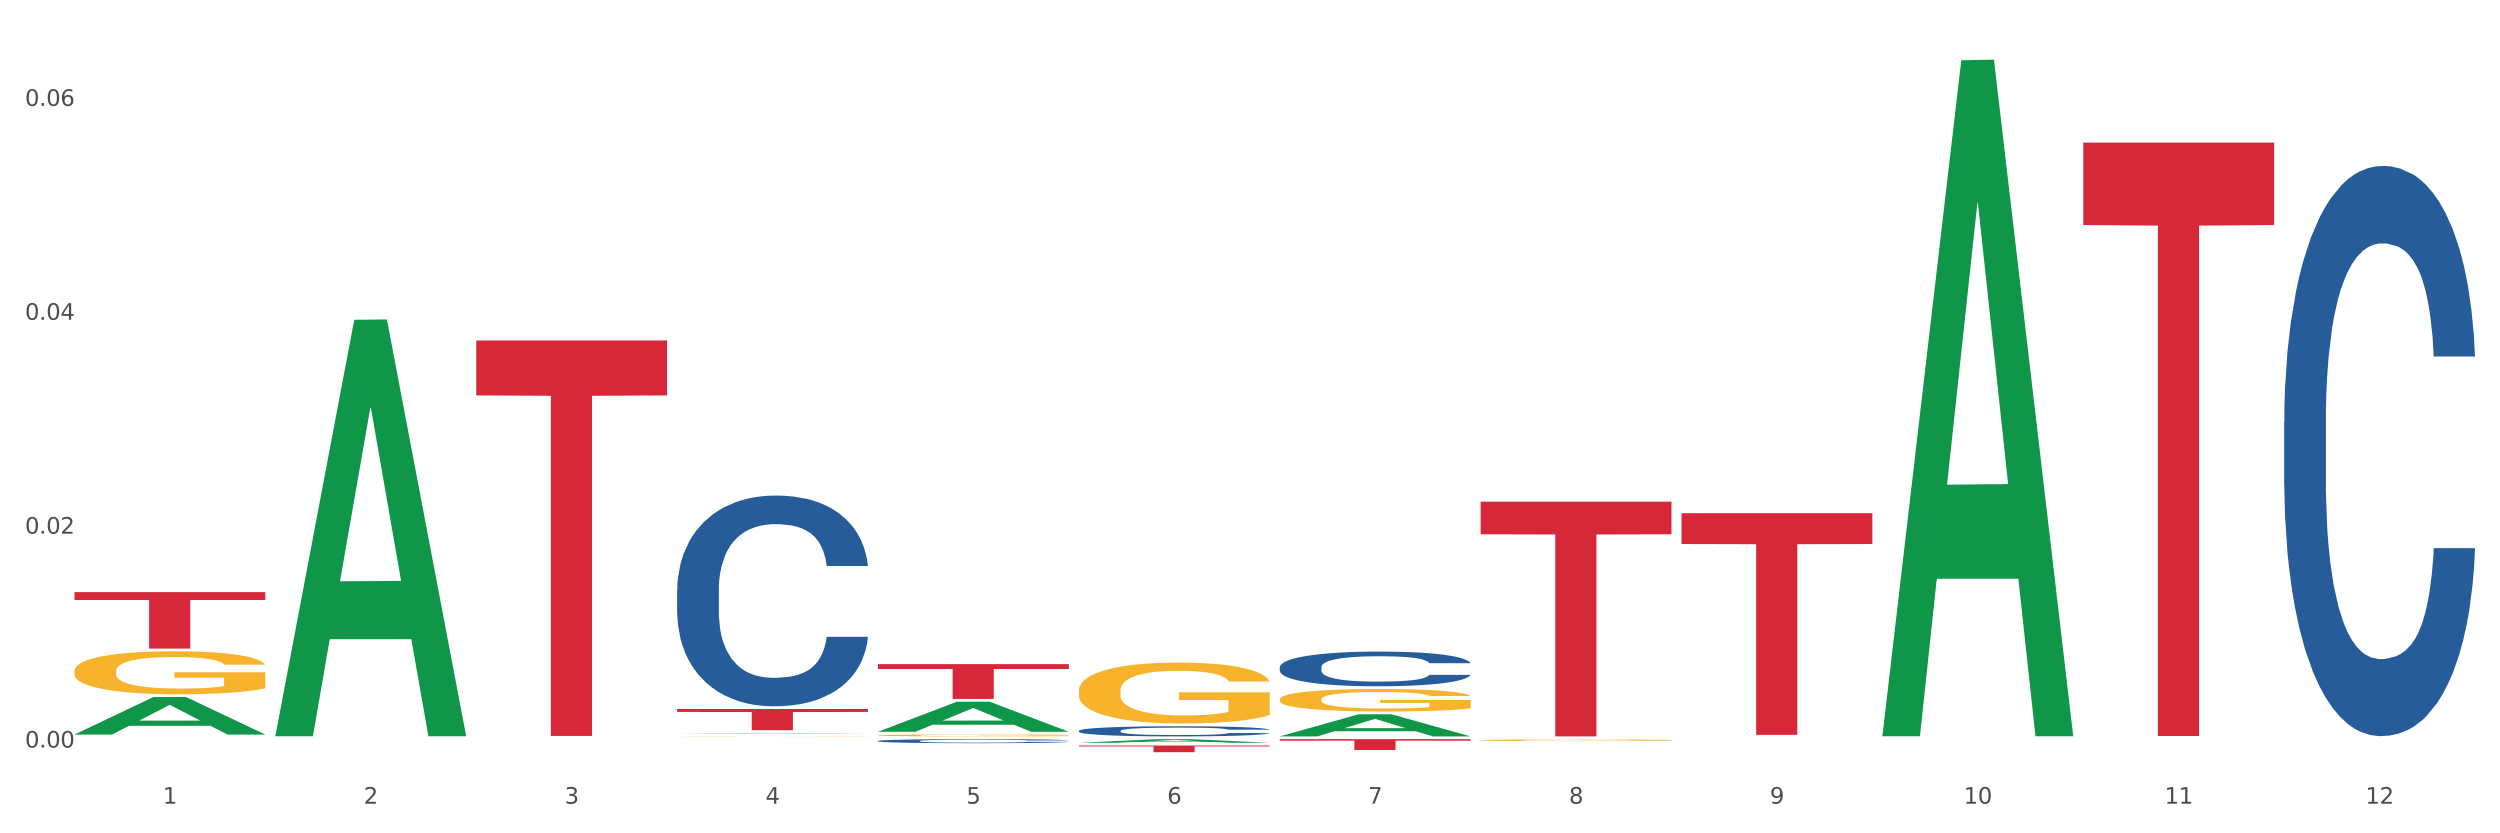
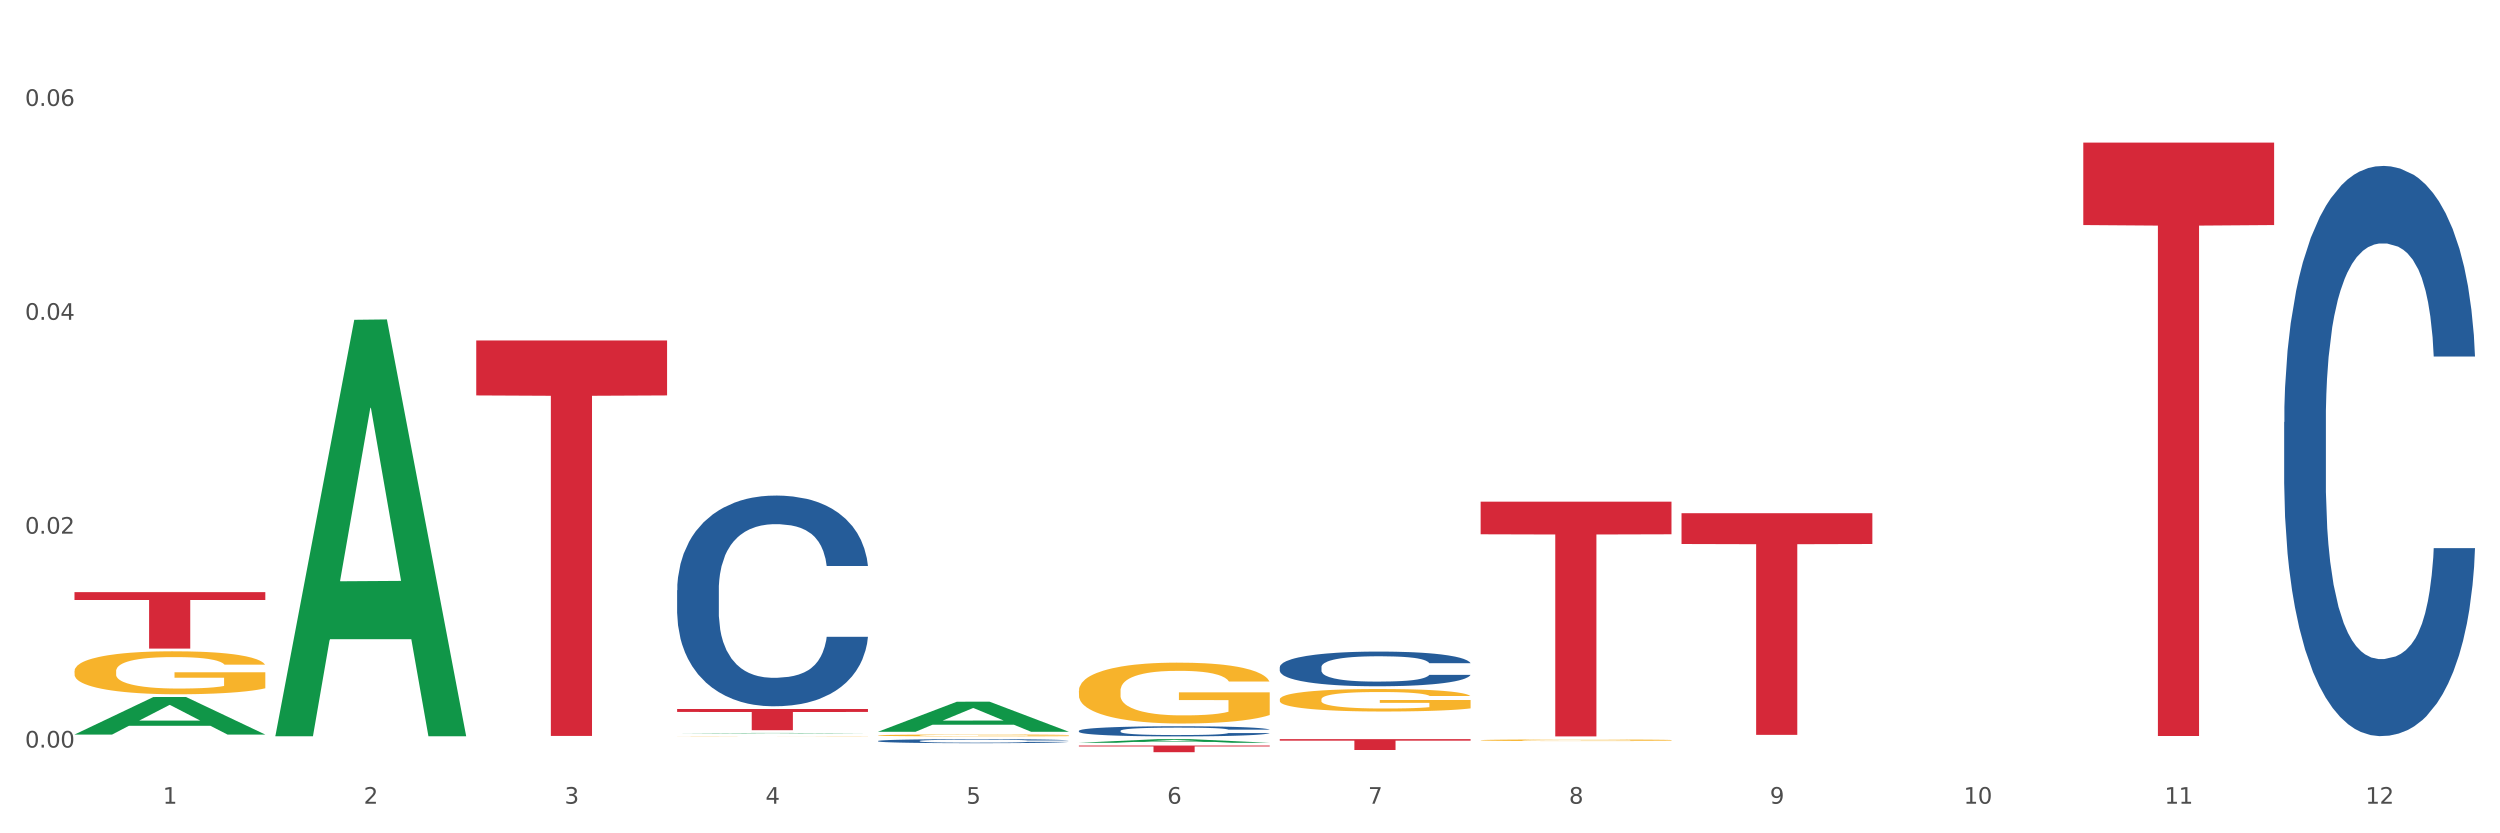
<svg xmlns="http://www.w3.org/2000/svg" xmlns:xlink="http://www.w3.org/1999/xlink" width="1080pt" height="360pt" viewBox="0 0 1080 360" version="1.1">
  <rect x="0" y="0" width="1080" height="360" fill="#333333" stroke="none" />
  <defs>
    <style type="text/css">*{stroke-linejoin: round; stroke-linecap: butt}</style>
  </defs>
  <g id="figure_1">
    <g id="patch_1">
      <path d="M 0 360  L 1080 360  L 1080 0  L 0 0  z " style="fill: #ffffff; stroke: #ffffff; stroke-linejoin: miter" />
    </g>
    <g id="axes_1">
      <g id="matplotlib.axis_1">
        <g id="xtick_1">
          <g id="text_1">
            <g style="fill: #4d4d4d" transform="translate(70.342 347.204) scale(0.096 -0.096)">
              <defs>
                <path id="DejaVuSans-31" d="M 794 531  L 1825 531  L 1825 4091  L 703 3866  L 703 4441  L 1819 4666  L 2450 4666  L 2450 531  L 3481 531  L 3481 0  L 794 0  L 794 531  z " transform="scale(0.016)" />
              </defs>
              <use xlink:href="#DejaVuSans-31" />
            </g>
          </g>
        </g>
        <g id="xtick_2">
          <g id="text_2">
            <g style="fill: #4d4d4d" transform="translate(157.122 347.204) scale(0.096 -0.096)">
              <defs>
                <path id="DejaVuSans-32" d="M 1228 531  L 3431 531  L 3431 0  L 469 0  L 469 531  Q 828 903 1448 1529  Q 2069 2156 2228 2338  Q 2531 2678 2651 2914  Q 2772 3150 2772 3378  Q 2772 3750 2511 3984  Q 2250 4219 1831 4219  Q 1534 4219 1204 4116  Q 875 4013 500 3803  L 500 4441  Q 881 4594 1212 4672  Q 1544 4750 1819 4750  Q 2544 4750 2975 4387  Q 3406 4025 3406 3419  Q 3406 3131 3298 2873  Q 3191 2616 2906 2266  Q 2828 2175 2409 1742  Q 1991 1309 1228 531  z " transform="scale(0.016)" />
              </defs>
              <use xlink:href="#DejaVuSans-32" />
            </g>
          </g>
        </g>
        <g id="xtick_3">
          <g id="text_3">
            <g style="fill: #4d4d4d" transform="translate(243.902 347.204) scale(0.096 -0.096)">
              <defs>
                <path id="DejaVuSans-33" d="M 2597 2516  Q 3050 2419 3304 2112  Q 3559 1806 3559 1356  Q 3559 666 3084 287  Q 2609 -91 1734 -91  Q 1441 -91 1130 -33  Q 819 25 488 141  L 488 750  Q 750 597 1062 519  Q 1375 441 1716 441  Q 2309 441 2620 675  Q 2931 909 2931 1356  Q 2931 1769 2642 2001  Q 2353 2234 1838 2234  L 1294 2234  L 1294 2753  L 1863 2753  Q 2328 2753 2575 2939  Q 2822 3125 2822 3475  Q 2822 3834 2567 4026  Q 2313 4219 1838 4219  Q 1578 4219 1281 4162  Q 984 4106 628 3988  L 628 4550  Q 988 4650 1302 4700  Q 1616 4750 1894 4750  Q 2613 4750 3031 4423  Q 3450 4097 3450 3541  Q 3450 3153 3228 2886  Q 3006 2619 2597 2516  z " transform="scale(0.016)" />
              </defs>
              <use xlink:href="#DejaVuSans-33" />
            </g>
          </g>
        </g>
        <g id="xtick_4">
          <g id="text_4">
            <g style="fill: #4d4d4d" transform="translate(330.683 347.204) scale(0.096 -0.096)">
              <defs>
                <path id="DejaVuSans-34" d="M 2419 4116  L 825 1625  L 2419 1625  L 2419 4116  z M 2253 4666  L 3047 4666  L 3047 1625  L 3713 1625  L 3713 1100  L 3047 1100  L 3047 0  L 2419 0  L 2419 1100  L 313 1100  L 313 1709  L 2253 4666  z " transform="scale(0.016)" />
              </defs>
              <use xlink:href="#DejaVuSans-34" />
            </g>
          </g>
        </g>
        <g id="xtick_5">
          <g id="text_5">
            <g style="fill: #4d4d4d" transform="translate(417.463 347.204) scale(0.096 -0.096)">
              <defs>
                <path id="DejaVuSans-35" d="M 691 4666  L 3169 4666  L 3169 4134  L 1269 4134  L 1269 2991  Q 1406 3038 1543 3061  Q 1681 3084 1819 3084  Q 2600 3084 3056 2656  Q 3513 2228 3513 1497  Q 3513 744 3044 326  Q 2575 -91 1722 -91  Q 1428 -91 1123 -41  Q 819 9 494 109  L 494 744  Q 775 591 1075 516  Q 1375 441 1709 441  Q 2250 441 2565 725  Q 2881 1009 2881 1497  Q 2881 1984 2565 2268  Q 2250 2553 1709 2553  Q 1456 2553 1204 2497  Q 953 2441 691 2322  L 691 4666  z " transform="scale(0.016)" />
              </defs>
              <use xlink:href="#DejaVuSans-35" />
            </g>
          </g>
        </g>
        <g id="xtick_6">
          <g id="text_6">
            <g style="fill: #4d4d4d" transform="translate(504.243 347.204) scale(0.096 -0.096)">
              <defs>
                <path id="DejaVuSans-36" d="M 2113 2584  Q 1688 2584 1439 2293  Q 1191 2003 1191 1497  Q 1191 994 1439 701  Q 1688 409 2113 409  Q 2538 409 2786 701  Q 3034 994 3034 1497  Q 3034 2003 2786 2293  Q 2538 2584 2113 2584  z M 3366 4563  L 3366 3988  Q 3128 4100 2886 4159  Q 2644 4219 2406 4219  Q 1781 4219 1451 3797  Q 1122 3375 1075 2522  Q 1259 2794 1537 2939  Q 1816 3084 2150 3084  Q 2853 3084 3261 2657  Q 3669 2231 3669 1497  Q 3669 778 3244 343  Q 2819 -91 2113 -91  Q 1303 -91 875 529  Q 447 1150 447 2328  Q 447 3434 972 4092  Q 1497 4750 2381 4750  Q 2619 4750 2861 4703  Q 3103 4656 3366 4563  z " transform="scale(0.016)" />
              </defs>
              <use xlink:href="#DejaVuSans-36" />
            </g>
          </g>
        </g>
        <g id="xtick_7">
          <g id="text_7">
            <g style="fill: #4d4d4d" transform="translate(591.024 347.204) scale(0.096 -0.096)">
              <defs>
                <path id="DejaVuSans-37" d="M 525 4666  L 3525 4666  L 3525 4397  L 1831 0  L 1172 0  L 2766 4134  L 525 4134  L 525 4666  z " transform="scale(0.016)" />
              </defs>
              <use xlink:href="#DejaVuSans-37" />
            </g>
          </g>
        </g>
        <g id="xtick_8">
          <g id="text_8">
            <g style="fill: #4d4d4d" transform="translate(677.804 347.204) scale(0.096 -0.096)">
              <defs>
                <path id="DejaVuSans-38" d="M 2034 2216  Q 1584 2216 1326 1975  Q 1069 1734 1069 1313  Q 1069 891 1326 650  Q 1584 409 2034 409  Q 2484 409 2743 651  Q 3003 894 3003 1313  Q 3003 1734 2745 1975  Q 2488 2216 2034 2216  z M 1403 2484  Q 997 2584 770 2862  Q 544 3141 544 3541  Q 544 4100 942 4425  Q 1341 4750 2034 4750  Q 2731 4750 3128 4425  Q 3525 4100 3525 3541  Q 3525 3141 3298 2862  Q 3072 2584 2669 2484  Q 3125 2378 3379 2068  Q 3634 1759 3634 1313  Q 3634 634 3220 271  Q 2806 -91 2034 -91  Q 1263 -91 848 271  Q 434 634 434 1313  Q 434 1759 690 2068  Q 947 2378 1403 2484  z M 1172 3481  Q 1172 3119 1398 2916  Q 1625 2713 2034 2713  Q 2441 2713 2670 2916  Q 2900 3119 2900 3481  Q 2900 3844 2670 4047  Q 2441 4250 2034 4250  Q 1625 4250 1398 4047  Q 1172 3844 1172 3481  z " transform="scale(0.016)" />
              </defs>
              <use xlink:href="#DejaVuSans-38" />
            </g>
          </g>
        </g>
        <g id="xtick_9">
          <g id="text_9">
            <g style="fill: #4d4d4d" transform="translate(764.584 347.204) scale(0.096 -0.096)">
              <defs>
                <path id="DejaVuSans-39" d="M 703 97  L 703 672  Q 941 559 1184 500  Q 1428 441 1663 441  Q 2288 441 2617 861  Q 2947 1281 2994 2138  Q 2813 1869 2534 1725  Q 2256 1581 1919 1581  Q 1219 1581 811 2004  Q 403 2428 403 3163  Q 403 3881 828 4315  Q 1253 4750 1959 4750  Q 2769 4750 3195 4129  Q 3622 3509 3622 2328  Q 3622 1225 3098 567  Q 2575 -91 1691 -91  Q 1453 -91 1209 -44  Q 966 3 703 97  z M 1959 2075  Q 2384 2075 2632 2365  Q 2881 2656 2881 3163  Q 2881 3666 2632 3958  Q 2384 4250 1959 4250  Q 1534 4250 1286 3958  Q 1038 3666 1038 3163  Q 1038 2656 1286 2365  Q 1534 2075 1959 2075  z " transform="scale(0.016)" />
              </defs>
              <use xlink:href="#DejaVuSans-39" />
            </g>
          </g>
        </g>
        <g id="xtick_10">
          <g id="text_10">
            <g style="fill: #4d4d4d" transform="translate(848.311 347.204) scale(0.096 -0.096)">
              <defs>
                <path id="DejaVuSans-30" d="M 2034 4250  Q 1547 4250 1301 3770  Q 1056 3291 1056 2328  Q 1056 1369 1301 889  Q 1547 409 2034 409  Q 2525 409 2770 889  Q 3016 1369 3016 2328  Q 3016 3291 2770 3770  Q 2525 4250 2034 4250  z M 2034 4750  Q 2819 4750 3233 4129  Q 3647 3509 3647 2328  Q 3647 1150 3233 529  Q 2819 -91 2034 -91  Q 1250 -91 836 529  Q 422 1150 422 2328  Q 422 3509 836 4129  Q 1250 4750 2034 4750  z " transform="scale(0.016)" />
              </defs>
              <use xlink:href="#DejaVuSans-31" />
              <use xlink:href="#DejaVuSans-30" transform="translate(63.623 0)" />
            </g>
          </g>
        </g>
        <g id="xtick_11">
          <g id="text_11">
            <g style="fill: #4d4d4d" transform="translate(935.091 347.204) scale(0.096 -0.096)">
              <use xlink:href="#DejaVuSans-31" />
              <use xlink:href="#DejaVuSans-31" transform="translate(63.623 0)" />
            </g>
          </g>
        </g>
        <g id="xtick_12">
          <g id="text_12">
            <g style="fill: #4d4d4d" transform="translate(1021.871 347.204) scale(0.096 -0.096)">
              <use xlink:href="#DejaVuSans-31" />
              <use xlink:href="#DejaVuSans-32" transform="translate(63.623 0)" />
            </g>
          </g>
        </g>
        <g id="xtick_13" />
        <g id="xtick_14" />
        <g id="xtick_15" />
        <g id="xtick_16" />
        <g id="xtick_17" />
        <g id="xtick_18" />
        <g id="xtick_19" />
        <g id="xtick_20" />
        <g id="xtick_21" />
        <g id="xtick_22" />
        <g id="xtick_23" />
      </g>
      <g id="matplotlib.axis_2">
        <g id="ytick_1">
          <g id="text_13">
            <g style="fill: #4d4d4d" transform="translate(10.8 322.953) scale(0.096 -0.096)">
              <defs>
                <path id="DejaVuSans-2e" d="M 684 794  L 1344 794  L 1344 0  L 684 0  L 684 794  z " transform="scale(0.016)" />
              </defs>
              <use xlink:href="#DejaVuSans-30" />
              <use xlink:href="#DejaVuSans-2e" transform="translate(63.623 0)" />
              <use xlink:href="#DejaVuSans-30" transform="translate(95.41 0)" />
              <use xlink:href="#DejaVuSans-30" transform="translate(159.033 0)" />
            </g>
          </g>
        </g>
        <g id="ytick_2">
          <g id="text_14">
            <g style="fill: #4d4d4d" transform="translate(10.8 230.552) scale(0.096 -0.096)">
              <use xlink:href="#DejaVuSans-30" />
              <use xlink:href="#DejaVuSans-2e" transform="translate(63.623 0)" />
              <use xlink:href="#DejaVuSans-30" transform="translate(95.41 0)" />
              <use xlink:href="#DejaVuSans-32" transform="translate(159.033 0)" />
            </g>
          </g>
        </g>
        <g id="ytick_3">
          <g id="text_15">
            <g style="fill: #4d4d4d" transform="translate(10.8 138.152) scale(0.096 -0.096)">
              <use xlink:href="#DejaVuSans-30" />
              <use xlink:href="#DejaVuSans-2e" transform="translate(63.623 0)" />
              <use xlink:href="#DejaVuSans-30" transform="translate(95.41 0)" />
              <use xlink:href="#DejaVuSans-34" transform="translate(159.033 0)" />
            </g>
          </g>
        </g>
        <g id="ytick_4">
          <g id="text_16">
            <g style="fill: #4d4d4d" transform="translate(10.8 45.752) scale(0.096 -0.096)">
              <use xlink:href="#DejaVuSans-30" />
              <use xlink:href="#DejaVuSans-2e" transform="translate(63.623 0)" />
              <use xlink:href="#DejaVuSans-30" transform="translate(95.41 0)" />
              <use xlink:href="#DejaVuSans-36" transform="translate(159.033 0)" />
            </g>
          </g>
        </g>
        <g id="ytick_5" />
        <g id="ytick_6" />
        <g id="ytick_7" />
      </g>
      <g id="PolyCollection_1">
        <path d="M 32.175 317.308  L 32.26 317.293  L 66.256 301.12  L 80.365 301.105  L 114.616 317.339  L 98.298 317.339  L 90.904 313.558  L 55.803 313.558  L 55.548 313.619  L 48.408 317.339  L 32.175 317.339  L 32.175 317.308  L 60.222 311.302  L 86.484 311.287  L 73.481 304.565  L 73.311 304.535  L 73.141 304.58  L 60.137 311.287  L 60.222 311.302  L 32.175 317.308  z " clip-path="url(#p67c20979f5)" style="fill: #109648" />
        <path d="M 639.637 216.714  L 722.079 216.714  L 722.079 230.807  L 689.649 230.903  L 689.649 318.131  L 671.872 318.131  L 671.872 230.903  L 639.637 230.807  L 639.637 216.809  L 639.637 216.714  z " clip-path="url(#p67c20979f5)" style="fill: #d62839" />
        <path d="M 552.857 319.305  L 635.298 319.305  L 635.298 319.957  L 602.869 319.962  L 602.869 323.997  L 585.091 323.997  L 585.091 319.962  L 552.857 319.957  L 552.857 319.31  L 552.857 319.305  z " clip-path="url(#p67c20979f5)" style="fill: #d62839" />
        <path d="M 466.077 322.059  L 548.518 322.059  L 548.518 322.461  L 516.088 322.463  L 516.088 324.95  L 498.311 324.95  L 498.311 322.463  L 466.077 322.461  L 466.077 322.062  L 466.077 322.059  z " clip-path="url(#p67c20979f5)" style="fill: #d62839" />
-         <path d="M 379.296 286.913  L 461.738 286.913  L 461.738 289.003  L 429.308 289.017  L 429.308 301.951  L 411.531 301.951  L 411.531 289.017  L 379.296 289.003  L 379.296 286.927  L 379.296 286.913  z " clip-path="url(#p67c20979f5)" style="fill: #d62839" />
        <path d="M 292.516 306.294  L 374.957 306.294  L 374.957 307.567  L 342.528 307.575  L 342.528 315.454  L 324.75 315.454  L 324.75 307.575  L 292.516 307.567  L 292.516 306.302  L 292.516 306.294  z " clip-path="url(#p67c20979f5)" style="fill: #d62839" />
        <path d="M 205.736 147.082  L 288.177 147.082  L 288.177 170.822  L 255.747 170.983  L 255.747 317.913  L 237.97 317.913  L 237.97 170.983  L 205.736 170.822  L 205.736 147.243  L 205.736 147.082  z " clip-path="url(#p67c20979f5)" style="fill: #d62839" />
        <path d="M 32.175 255.799  L 114.616 255.799  L 114.616 259.187  L 82.187 259.21  L 82.187 280.185  L 64.409 280.185  L 64.409 259.21  L 32.175 259.187  L 32.175 255.821  L 32.175 255.799  z " clip-path="url(#p67c20979f5)" style="fill: #d62839" />
        <path d="M 379.296 320.092  L 379.394 320.09  L 379.394 320.046  L 379.686 319.985  L 380.758 319.873  L 382.122 319.788  L 384.461 319.689  L 385.728 319.647  L 387.385 319.601  L 390.795 319.526  L 394.693 319.462  L 397.422 319.427  L 399.468 319.404  L 404.048 319.364  L 406.679 319.347  L 409.408 319.333  L 411.747 319.323  L 415.645 319.312  L 418.763 319.307  L 422.369 319.305  L 425.389 319.307  L 429.385 319.313  L 435.232 319.333  L 437.473 319.344  L 440.494 319.363  L 443.612 319.388  L 446.146 319.414  L 449.069 319.451  L 452.09 319.499  L 455.014 319.56  L 457.06 319.615  L 458.717 319.675  L 460.178 319.747  L 461.25 319.825  L 461.738 319.89  L 443.905 319.89  L 443.417 319.831  L 442.443 319.767  L 441.468 319.724  L 440.396 319.689  L 438.74 319.649  L 437.278 319.623  L 434.842 319.593  L 432.601 319.574  L 430.749 319.563  L 428.508 319.553  L 423.733 319.544  L 420.322 319.544  L 418.178 319.547  L 415.547 319.555  L 413.306 319.566  L 410.675 319.585  L 408.628 319.606  L 406.582 319.633  L 405.413 319.652  L 403.658 319.687  L 402.489 319.716  L 400.93 319.766  L 400.053 319.801  L 398.494 319.892  L 397.812 319.959  L 397.519 320.006  L 397.324 320.057  L 397.324 320.306  L 397.909 320.418  L 398.396 320.466  L 399.176 320.52  L 400.638 320.591  L 402.781 320.659  L 405.023 320.709  L 406.874 320.739  L 408.628 320.762  L 410.382 320.779  L 412.526 320.795  L 414.28 320.805  L 416.911 320.814  L 420.03 320.819  L 422.466 320.819  L 427.436 320.811  L 429.677 320.803  L 431.821 320.792  L 434.16 320.774  L 436.011 320.755  L 437.083 320.741  L 438.837 320.711  L 440.202 320.679  L 441.371 320.642  L 442.151 320.61  L 443.028 320.562  L 443.71 320.508  L 443.905 320.479  L 461.738 320.479  L 461.348 320.536  L 460.666 320.592  L 459.301 320.667  L 458.23 320.711  L 456.573 320.763  L 454.819 320.808  L 452.383 320.858  L 450.141 320.894  L 447.803 320.926  L 445.269 320.955  L 440.689 320.995  L 439.032 321.006  L 435.524 321.025  L 432.795 321.037  L 428.8 321.048  L 424.707 321.054  L 420.42 321.056  L 416.619 321.053  L 412.429 321.043  L 409.798 321.033  L 406.874 321.019  L 403.464 320.997  L 400.248 320.97  L 397.227 320.938  L 394.401 320.901  L 391.77 320.859  L 388.359 320.79  L 385.825 320.723  L 383.974 320.661  L 382.707 320.608  L 381.44 320.541  L 380.758 320.495  L 379.686 320.383  L 379.296 320.279  L 379.296 320.092  z " clip-path="url(#p67c20979f5)" style="fill: #255c99" />
        <path d="M 639.637 319.766  L 639.735 319.765  L 639.735 319.741  L 639.929 319.721  L 640.903 319.672  L 642.363 319.632  L 643.433 319.61  L 644.504 319.592  L 645.769 319.575  L 647.327 319.556  L 650.149 319.53  L 651.901 319.516  L 654.043 319.502  L 657.936 319.481  L 660.759 319.469  L 663.679 319.459  L 668.448 319.447  L 671.563 319.442  L 674.872 319.438  L 678.863 319.436  L 681.88 319.435  L 688.499 319.437  L 694.144 319.443  L 696.869 319.447  L 700.373 319.455  L 702.223 319.46  L 705.24 319.471  L 708.355 319.485  L 710.496 319.496  L 713.708 319.519  L 716.141 319.541  L 718.38 319.568  L 719.548 319.587  L 720.424 319.605  L 721.203 319.625  L 721.981 319.657  L 704.461 319.657  L 703.78 319.634  L 702.709 319.613  L 701.152 319.592  L 699.789 319.579  L 697.453 319.562  L 695.312 319.552  L 693.073 319.544  L 690.348 319.538  L 688.207 319.534  L 685.189 319.532  L 679.252 319.532  L 675.261 319.538  L 672.536 319.544  L 670.784 319.55  L 669.227 319.556  L 667.475 319.566  L 665.431 319.579  L 663.971 319.592  L 662.511 319.607  L 661.343 319.623  L 660.272 319.641  L 659.396 319.661  L 658.715 319.681  L 658.131 319.706  L 657.644 319.747  L 657.644 319.837  L 657.839 319.857  L 658.325 319.884  L 658.909 319.904  L 659.883 319.928  L 660.759 319.945  L 662.413 319.968  L 664.263 319.988  L 665.723 320  L 667.183 320.01  L 669.713 320.025  L 672.536 320.037  L 674.969 320.044  L 678.279 320.05  L 680.517 320.053  L 682.464 320.054  L 687.233 320.054  L 690.64 320.052  L 694.436 320.048  L 697.356 320.042  L 699.789 320.035  L 702.515 320.023  L 704.267 320.012  L 704.267 319.875  L 682.853 319.875  L 682.853 319.784  L 722.079 319.784  L 722.079 320.05  L 720.424 320.064  L 718.575 320.076  L 716.628 320.088  L 713.708 320.101  L 710.204 320.114  L 707.089 320.124  L 703.78 320.131  L 699.887 320.139  L 694.825 320.145  L 691.711 320.148  L 687.817 320.15  L 683.243 320.15  L 679.252 320.149  L 675.359 320.146  L 671.271 320.14  L 667.28 320.131  L 664.263 320.123  L 661.245 320.112  L 658.033 320.099  L 655.503 320.086  L 653.556 320.074  L 651.415 320.059  L 649.079 320.039  L 647.327 320.022  L 645.769 320.003  L 644.115 319.98  L 642.947 319.96  L 641.779 319.934  L 641.097 319.915  L 640.319 319.886  L 639.735 319.845  L 639.637 319.766  z " clip-path="url(#p67c20979f5)" style="fill: #f7b32b" />
        <path d="M 466.077 298.414  L 466.174 298.39  L 466.174 297.525  L 466.369 296.78  L 467.342 294.978  L 468.802 293.488  L 469.873 292.696  L 470.943 292.047  L 472.209 291.398  L 473.766 290.725  L 476.589 289.74  L 478.341 289.236  L 480.482 288.707  L 484.375 287.938  L 487.198 287.506  L 490.118 287.145  L 494.887 286.713  L 498.002 286.521  L 501.311 286.377  L 505.302 286.28  L 508.319 286.256  L 514.938 286.328  L 520.583 286.545  L 523.309 286.713  L 526.813 287.001  L 528.662 287.193  L 531.679 287.578  L 534.794 288.082  L 536.935 288.515  L 540.147 289.332  L 542.581 290.149  L 544.819 291.158  L 545.987 291.855  L 546.863 292.503  L 547.642 293.248  L 548.421 294.425  L 530.901 294.425  L 530.219 293.585  L 529.149 292.792  L 527.591 292.023  L 526.229 291.542  L 523.893 290.942  L 521.751 290.557  L 519.513 290.269  L 516.787 290.029  L 514.646 289.908  L 511.629 289.812  L 505.691 289.836  L 501.701 290.029  L 498.975 290.269  L 497.223 290.485  L 495.666 290.725  L 493.914 291.062  L 491.87 291.566  L 490.41 292.023  L 488.95 292.599  L 487.782 293.176  L 486.711 293.849  L 485.835 294.57  L 485.154 295.314  L 484.57 296.227  L 484.083 297.741  L 484.083 301.033  L 484.278 301.778  L 484.765 302.763  L 485.349 303.508  L 486.322 304.397  L 487.198 304.997  L 488.853 305.862  L 490.702 306.583  L 492.162 307.039  L 493.622 307.424  L 496.153 307.952  L 498.975 308.385  L 501.409 308.649  L 504.718 308.89  L 506.957 308.986  L 508.903 309.034  L 513.673 309.034  L 517.079 308.962  L 520.875 308.793  L 523.795 308.577  L 526.229 308.313  L 528.954 307.88  L 530.706 307.472  L 530.706 302.45  L 509.293 302.426  L 509.293 299.087  L 548.518 299.087  L 548.518 308.89  L 546.863 309.394  L 545.014 309.851  L 543.067 310.259  L 540.147 310.764  L 536.643 311.244  L 533.529 311.581  L 530.219 311.869  L 526.326 312.133  L 521.265 312.373  L 518.15 312.47  L 514.257 312.542  L 509.682 312.566  L 505.691 312.518  L 501.798 312.397  L 497.71 312.181  L 493.719 311.869  L 490.702 311.556  L 487.685 311.172  L 484.473 310.668  L 481.942 310.187  L 479.995 309.754  L 477.854 309.202  L 475.518 308.481  L 473.766 307.832  L 472.209 307.16  L 470.554 306.295  L 469.386 305.55  L 468.218 304.613  L 467.537 303.916  L 466.758 302.835  L 466.174 301.321  L 466.077 298.414  z " clip-path="url(#p67c20979f5)" style="fill: #f7b32b" />
        <path d="M 379.296 317.683  L 379.394 317.682  L 379.394 317.655  L 379.588 317.631  L 380.562 317.574  L 382.022 317.527  L 383.092 317.502  L 384.163 317.481  L 385.428 317.461  L 386.986 317.44  L 389.808 317.408  L 391.56 317.392  L 393.702 317.376  L 397.595 317.351  L 400.418 317.338  L 403.338 317.326  L 408.107 317.312  L 411.222 317.306  L 414.531 317.302  L 418.522 317.299  L 421.539 317.298  L 428.158 317.3  L 433.803 317.307  L 436.528 317.312  L 440.032 317.322  L 441.882 317.328  L 444.899 317.34  L 448.014 317.356  L 450.155 317.37  L 453.367 317.395  L 455.8 317.421  L 458.039 317.453  L 459.207 317.475  L 460.083 317.496  L 460.862 317.519  L 461.64 317.557  L 444.12 317.557  L 443.439 317.53  L 442.368 317.505  L 440.811 317.481  L 439.448 317.465  L 437.112 317.446  L 434.971 317.434  L 432.732 317.425  L 430.007 317.417  L 427.866 317.414  L 424.848 317.411  L 418.911 317.411  L 414.92 317.417  L 412.195 317.425  L 410.443 317.432  L 408.886 317.44  L 407.134 317.45  L 405.09 317.466  L 403.63 317.481  L 402.17 317.499  L 401.002 317.517  L 399.931 317.538  L 399.055 317.561  L 398.374 317.585  L 397.79 317.614  L 397.303 317.662  L 397.303 317.766  L 397.498 317.79  L 397.984 317.821  L 398.568 317.844  L 399.542 317.872  L 400.418 317.891  L 402.072 317.919  L 403.922 317.942  L 405.382 317.956  L 406.842 317.968  L 409.372 317.985  L 412.195 317.999  L 414.628 318.007  L 417.938 318.015  L 420.176 318.018  L 422.123 318.019  L 426.892 318.019  L 430.299 318.017  L 434.095 318.012  L 437.015 318.005  L 439.448 317.996  L 442.174 317.983  L 443.926 317.97  L 443.926 317.811  L 422.512 317.81  L 422.512 317.704  L 461.738 317.704  L 461.738 318.015  L 460.083 318.031  L 458.234 318.045  L 456.287 318.058  L 453.367 318.074  L 449.863 318.089  L 446.748 318.1  L 443.439 318.109  L 439.546 318.117  L 434.484 318.125  L 431.37 318.128  L 427.476 318.13  L 422.902 318.131  L 418.911 318.13  L 415.018 318.126  L 410.93 318.119  L 406.939 318.109  L 403.922 318.099  L 400.904 318.087  L 397.692 318.071  L 395.162 318.056  L 393.215 318.042  L 391.074 318.025  L 388.738 318.002  L 386.986 317.981  L 385.428 317.96  L 383.774 317.933  L 382.606 317.909  L 381.438 317.879  L 380.756 317.857  L 379.978 317.823  L 379.394 317.775  L 379.296 317.683  z " clip-path="url(#p67c20979f5)" style="fill: #f7b32b" />
        <path d="M 292.516 318.078  L 292.613 318.078  L 292.613 318.075  L 292.808 318.072  L 293.781 318.065  L 295.241 318.06  L 296.312 318.057  L 297.383 318.055  L 298.648 318.052  L 300.205 318.05  L 303.028 318.046  L 304.78 318.044  L 306.921 318.042  L 310.815 318.039  L 313.637 318.038  L 316.557 318.036  L 321.327 318.035  L 324.441 318.034  L 327.751 318.033  L 331.741 318.033  L 334.759 318.033  L 341.377 318.033  L 347.023 318.034  L 349.748 318.035  L 353.252 318.036  L 355.101 318.036  L 358.119 318.038  L 361.233 318.04  L 363.375 318.041  L 366.587 318.044  L 369.02 318.047  L 371.259 318.051  L 372.427 318.054  L 373.303 318.056  L 374.081 318.059  L 374.86 318.063  L 357.34 318.063  L 356.659 318.06  L 355.588 318.057  L 354.031 318.054  L 352.668 318.053  L 350.332 318.05  L 348.191 318.049  L 345.952 318.048  L 343.227 318.047  L 341.085 318.047  L 338.068 318.046  L 332.131 318.046  L 328.14 318.047  L 325.415 318.048  L 323.663 318.049  L 322.105 318.05  L 320.353 318.051  L 318.309 318.053  L 316.849 318.054  L 315.389 318.057  L 314.221 318.059  L 313.151 318.061  L 312.275 318.064  L 311.593 318.067  L 311.009 318.07  L 310.523 318.076  L 310.523 318.088  L 310.717 318.091  L 311.204 318.095  L 311.788 318.097  L 312.761 318.101  L 313.637 318.103  L 315.292 318.106  L 317.141 318.109  L 318.601 318.111  L 320.061 318.112  L 322.592 318.114  L 325.415 318.116  L 327.848 318.117  L 331.157 318.117  L 333.396 318.118  L 335.343 318.118  L 340.112 318.118  L 343.519 318.118  L 347.315 318.117  L 350.235 318.116  L 352.668 318.115  L 355.393 318.114  L 357.145 318.112  L 357.145 318.093  L 335.732 318.093  L 335.732 318.081  L 374.957 318.081  L 374.957 318.117  L 373.303 318.119  L 371.453 318.121  L 369.507 318.123  L 366.587 318.124  L 363.083 318.126  L 359.968 318.127  L 356.659 318.129  L 352.765 318.13  L 347.704 318.13  L 344.589 318.131  L 340.696 318.131  L 336.121 318.131  L 332.131 318.131  L 328.237 318.131  L 324.149 318.13  L 320.159 318.129  L 317.141 318.127  L 314.124 318.126  L 310.912 318.124  L 308.381 318.122  L 306.435 318.121  L 304.293 318.119  L 301.957 318.116  L 300.205 318.113  L 298.648 318.111  L 296.993 318.108  L 295.825 318.105  L 294.657 318.101  L 293.976 318.099  L 293.197 318.095  L 292.613 318.089  L 292.516 318.078  z " clip-path="url(#p67c20979f5)" style="fill: #f7b32b" />
        <path d="M 32.175 289.941  L 32.272 289.924  L 32.272 289.313  L 32.467 288.788  L 33.44 287.516  L 34.9 286.464  L 35.971 285.904  L 37.042 285.446  L 38.307 284.989  L 39.864 284.514  L 42.687 283.818  L 44.439 283.462  L 46.58 283.089  L 50.474 282.546  L 53.296 282.241  L 56.216 281.987  L 60.986 281.681  L 64.1 281.546  L 67.41 281.444  L 71.4 281.376  L 74.418 281.359  L 81.036 281.41  L 86.682 281.563  L 89.407 281.681  L 92.911 281.885  L 94.76 282.02  L 97.778 282.292  L 100.892 282.648  L 103.034 282.953  L 106.246 283.53  L 108.679 284.107  L 110.918 284.819  L 112.086 285.311  L 112.962 285.769  L 113.74 286.294  L 114.519 287.126  L 96.999 287.126  L 96.318 286.532  L 95.247 285.972  L 93.69 285.429  L 92.327 285.09  L 89.991 284.666  L 87.85 284.395  L 85.611 284.191  L 82.886 284.022  L 80.744 283.937  L 77.727 283.869  L 71.79 283.886  L 67.799 284.022  L 65.074 284.191  L 63.322 284.344  L 61.764 284.514  L 60.012 284.751  L 57.968 285.107  L 56.508 285.429  L 55.048 285.837  L 53.88 286.244  L 52.81 286.718  L 51.934 287.227  L 51.252 287.753  L 50.668 288.398  L 50.182 289.466  L 50.182 291.79  L 50.376 292.315  L 50.863 293.011  L 51.447 293.537  L 52.42 294.164  L 53.296 294.588  L 54.951 295.199  L 56.8 295.708  L 58.26 296.03  L 59.72 296.301  L 62.251 296.674  L 65.074 296.98  L 67.507 297.166  L 70.816 297.336  L 73.055 297.404  L 75.002 297.437  L 79.771 297.437  L 83.178 297.387  L 86.974 297.268  L 89.894 297.115  L 92.327 296.929  L 95.052 296.623  L 96.804 296.335  L 96.804 292.79  L 75.391 292.773  L 75.391 290.416  L 114.616 290.416  L 114.616 297.336  L 112.962 297.692  L 111.112 298.014  L 109.166 298.302  L 106.246 298.659  L 102.742 298.998  L 99.627 299.235  L 96.318 299.439  L 92.424 299.625  L 87.363 299.795  L 84.248 299.863  L 80.355 299.914  L 75.78 299.931  L 71.79 299.897  L 67.896 299.812  L 63.808 299.659  L 59.818 299.439  L 56.8 299.218  L 53.783 298.947  L 50.571 298.591  L 48.04 298.252  L 46.094 297.946  L 43.952 297.556  L 41.616 297.047  L 39.864 296.589  L 38.307 296.115  L 36.652 295.504  L 35.484 294.978  L 34.316 294.317  L 33.635 293.825  L 32.856 293.062  L 32.272 291.993  L 32.175 289.941  z " clip-path="url(#p67c20979f5)" style="fill: #f7b32b" />
        <path d="M 986.759 182.36  L 986.856 182.135  L 986.856 175.836  L 987.148 167.287  L 988.22 151.539  L 989.585 139.616  L 991.923 125.668  L 993.19 119.818  L 994.847 113.294  L 998.258 102.721  L 1002.156 93.722  L 1004.884 88.773  L 1006.93 85.623  L 1011.511 79.999  L 1014.142 77.524  L 1016.87 75.5  L 1019.209 74.15  L 1023.107 72.575  L 1026.225 71.9  L 1029.831 71.675  L 1032.852 71.9  L 1036.847 72.8  L 1042.694 75.5  L 1044.935 77.074  L 1047.956 79.774  L 1051.075 83.374  L 1053.608 86.973  L 1056.532 92.147  L 1059.553 98.896  L 1062.476 107.445  L 1064.522 115.319  L 1066.179 123.643  L 1067.641 133.766  L 1068.713 144.79  L 1069.2 154.014  L 1051.367 154.014  L 1050.88 145.69  L 1049.905 136.691  L 1048.931 130.617  L 1047.859 125.668  L 1046.202 120.043  L 1044.74 116.444  L 1042.304 112.17  L 1040.063 109.47  L 1038.211 107.895  L 1035.97 106.545  L 1031.195 105.195  L 1027.784 105.195  L 1025.641 105.645  L 1023.009 106.77  L 1020.768 108.345  L 1018.137 111.045  L 1016.091 113.969  L 1014.044 117.794  L 1012.875 120.493  L 1011.121 125.443  L 1009.951 129.492  L 1008.392 136.466  L 1007.515 141.415  L 1005.956 154.239  L 1005.274 163.687  L 1004.982 170.211  L 1004.787 177.41  L 1004.787 212.505  L 1005.371 228.253  L 1005.859 235.002  L 1006.638 242.651  L 1008.1 252.55  L 1010.244 262.224  L 1012.485 269.198  L 1014.337 273.472  L 1016.091 276.622  L 1017.845 279.096  L 1019.989 281.346  L 1021.743 282.696  L 1024.374 284.045  L 1027.492 284.72  L 1029.928 284.72  L 1034.898 283.596  L 1037.139 282.471  L 1039.283 280.896  L 1041.622 278.421  L 1043.474 275.722  L 1044.546 273.697  L 1046.3 269.423  L 1047.664 264.923  L 1048.833 259.749  L 1049.613 255.25  L 1050.49 248.5  L 1051.172 240.852  L 1051.367 236.802  L 1069.2 236.802  L 1068.81 244.901  L 1068.128 252.775  L 1066.764 263.348  L 1065.692 269.423  L 1064.035 276.846  L 1062.281 283.146  L 1059.845 290.12  L 1057.604 295.294  L 1055.265 299.793  L 1052.731 303.843  L 1048.151 309.467  L 1046.495 311.042  L 1042.986 313.741  L 1040.258 315.316  L 1036.262 316.891  L 1032.17 317.791  L 1027.882 318.016  L 1024.081 317.566  L 1019.891 316.216  L 1017.26 314.866  L 1014.337 312.841  L 1010.926 309.692  L 1007.71 305.867  L 1004.689 301.368  L 1001.863 296.194  L 999.232 290.345  L 995.821 280.671  L 993.288 271.222  L 991.436 262.449  L 990.169 255.025  L 988.903 245.576  L 988.22 239.052  L 987.148 223.304  L 986.759 208.681  L 986.759 182.36  z " clip-path="url(#p67c20979f5)" style="fill: #255c99" />
        <path d="M 552.857 288.215  L 552.954 288.201  L 552.954 287.818  L 553.247 287.298  L 554.319 286.339  L 555.683 285.613  L 558.022 284.764  L 559.289 284.408  L 560.945 284.011  L 564.356 283.368  L 568.254 282.82  L 570.982 282.519  L 573.029 282.327  L 577.609 281.985  L 580.24 281.834  L 582.969 281.711  L 585.307 281.629  L 589.205 281.533  L 592.324 281.492  L 595.929 281.478  L 598.95 281.492  L 602.945 281.547  L 608.792 281.711  L 611.034 281.807  L 614.055 281.971  L 617.173 282.19  L 619.707 282.409  L 622.63 282.724  L 625.651 283.135  L 628.574 283.655  L 630.621 284.135  L 632.277 284.641  L 633.739 285.257  L 634.811 285.928  L 635.298 286.49  L 617.465 286.49  L 616.978 285.983  L 616.004 285.435  L 615.029 285.066  L 613.957 284.764  L 612.301 284.422  L 610.839 284.203  L 608.403 283.943  L 606.161 283.779  L 604.31 283.683  L 602.068 283.601  L 597.293 283.518  L 593.883 283.518  L 591.739 283.546  L 589.108 283.614  L 586.866 283.71  L 584.235 283.874  L 582.189 284.052  L 580.143 284.285  L 578.973 284.449  L 577.219 284.751  L 576.05 284.997  L 574.491 285.422  L 573.614 285.723  L 572.054 286.503  L 571.372 287.079  L 571.08 287.476  L 570.885 287.914  L 570.885 290.05  L 571.47 291.008  L 571.957 291.419  L 572.736 291.885  L 574.198 292.487  L 576.342 293.076  L 578.583 293.501  L 580.435 293.761  L 582.189 293.952  L 583.943 294.103  L 586.087 294.24  L 587.841 294.322  L 590.472 294.404  L 593.59 294.445  L 596.027 294.445  L 600.997 294.377  L 603.238 294.308  L 605.382 294.213  L 607.72 294.062  L 609.572 293.898  L 610.644 293.774  L 612.398 293.514  L 613.762 293.24  L 614.932 292.925  L 615.711 292.652  L 616.588 292.241  L 617.27 291.775  L 617.465 291.529  L 635.298 291.529  L 634.909 292.022  L 634.226 292.501  L 632.862 293.145  L 631.79 293.514  L 630.134 293.966  L 628.379 294.35  L 625.943 294.774  L 623.702 295.089  L 621.363 295.363  L 618.83 295.609  L 614.249 295.952  L 612.593 296.047  L 609.085 296.212  L 606.356 296.308  L 602.361 296.403  L 598.268 296.458  L 593.98 296.472  L 590.18 296.445  L 585.989 296.362  L 583.358 296.28  L 580.435 296.157  L 577.024 295.965  L 573.808 295.733  L 570.788 295.459  L 567.962 295.144  L 565.33 294.788  L 561.92 294.199  L 559.386 293.624  L 557.535 293.09  L 556.268 292.638  L 555.001 292.063  L 554.319 291.666  L 553.247 290.707  L 552.857 289.817  L 552.857 288.215  z " clip-path="url(#p67c20979f5)" style="fill: #255c99" />
        <path d="M 466.077 315.713  L 466.174 315.709  L 466.174 315.597  L 466.466 315.444  L 467.538 315.163  L 468.903 314.951  L 471.241 314.702  L 472.508 314.598  L 474.165 314.482  L 477.576 314.293  L 481.474 314.133  L 484.202 314.045  L 486.248 313.988  L 490.829 313.888  L 493.46 313.844  L 496.188 313.808  L 498.527 313.784  L 502.425 313.756  L 505.543 313.744  L 509.149 313.74  L 512.17 313.744  L 516.165 313.76  L 522.012 313.808  L 524.253 313.836  L 527.274 313.884  L 530.393 313.948  L 532.926 314.012  L 535.85 314.105  L 538.871 314.225  L 541.794 314.377  L 543.84 314.518  L 545.497 314.666  L 546.959 314.847  L 548.031 315.043  L 548.518 315.208  L 530.685 315.208  L 530.198 315.059  L 529.223 314.899  L 528.249 314.791  L 527.177 314.702  L 525.52 314.602  L 524.058 314.538  L 521.622 314.462  L 519.381 314.414  L 517.529 314.385  L 515.288 314.361  L 510.513 314.337  L 507.102 314.337  L 504.959 314.345  L 502.327 314.365  L 500.086 314.393  L 497.455 314.442  L 495.409 314.494  L 493.362 314.562  L 492.193 314.61  L 490.439 314.698  L 489.269 314.77  L 487.71 314.895  L 486.833 314.983  L 485.274 315.212  L 484.592 315.38  L 484.3 315.496  L 484.105 315.625  L 484.105 316.25  L 484.689 316.531  L 485.177 316.651  L 485.956 316.788  L 487.418 316.964  L 489.562 317.137  L 491.803 317.261  L 493.655 317.337  L 495.409 317.393  L 497.163 317.437  L 499.307 317.477  L 501.061 317.502  L 503.692 317.526  L 506.81 317.538  L 509.246 317.538  L 514.216 317.518  L 516.457 317.498  L 518.601 317.469  L 520.94 317.425  L 522.792 317.377  L 523.864 317.341  L 525.618 317.265  L 526.982 317.185  L 528.151 317.092  L 528.931 317.012  L 529.808 316.892  L 530.49 316.756  L 530.685 316.683  L 548.518 316.683  L 548.128 316.828  L 547.446 316.968  L 546.082 317.157  L 545.01 317.265  L 543.353 317.397  L 541.599 317.51  L 539.163 317.634  L 536.922 317.726  L 534.583 317.806  L 532.049 317.879  L 527.469 317.979  L 525.813 318.007  L 522.304 318.055  L 519.576 318.083  L 515.58 318.111  L 511.488 318.127  L 507.2 318.131  L 503.399 318.123  L 499.209 318.099  L 496.578 318.075  L 493.655 318.039  L 490.244 317.983  L 487.028 317.915  L 484.007 317.834  L 481.181 317.742  L 478.55 317.638  L 475.139 317.465  L 472.606 317.297  L 470.754 317.141  L 469.487 317.008  L 468.221 316.84  L 467.538 316.724  L 466.466 316.443  L 466.077 316.182  L 466.077 315.713  z " clip-path="url(#p67c20979f5)" style="fill: #255c99" />
        <path d="M 552.857 302.143  L 552.954 302.134  L 552.954 301.814  L 553.149 301.539  L 554.122 300.872  L 555.582 300.321  L 556.653 300.028  L 557.724 299.788  L 558.989 299.548  L 560.546 299.299  L 563.369 298.935  L 565.121 298.748  L 567.262 298.553  L 571.156 298.268  L 573.978 298.108  L 576.898 297.975  L 581.668 297.815  L 584.782 297.744  L 588.092 297.691  L 592.082 297.655  L 595.1 297.646  L 601.718 297.673  L 607.364 297.753  L 610.089 297.815  L 613.593 297.922  L 615.442 297.993  L 618.46 298.135  L 621.574 298.322  L 623.716 298.482  L 626.928 298.784  L 629.361 299.086  L 631.6 299.459  L 632.768 299.717  L 633.644 299.957  L 634.422 300.232  L 635.201 300.668  L 617.681 300.668  L 617 300.357  L 615.929 300.063  L 614.372 299.779  L 613.009 299.601  L 610.673 299.379  L 608.532 299.237  L 606.293 299.13  L 603.568 299.041  L 601.426 298.997  L 598.409 298.961  L 592.472 298.97  L 588.481 299.041  L 585.756 299.13  L 584.004 299.21  L 582.446 299.299  L 580.694 299.424  L 578.65 299.61  L 577.19 299.779  L 575.73 299.992  L 574.562 300.206  L 573.492 300.454  L 572.616 300.721  L 571.934 300.997  L 571.35 301.334  L 570.864 301.894  L 570.864 303.112  L 571.058 303.387  L 571.545 303.751  L 572.129 304.027  L 573.102 304.356  L 573.978 304.578  L 575.633 304.898  L 577.482 305.165  L 578.942 305.333  L 580.402 305.476  L 582.933 305.671  L 585.756 305.831  L 588.189 305.929  L 591.498 306.018  L 593.737 306.053  L 595.684 306.071  L 600.453 306.071  L 603.86 306.044  L 607.656 305.982  L 610.576 305.902  L 613.009 305.804  L 615.734 305.644  L 617.486 305.493  L 617.486 303.636  L 596.073 303.627  L 596.073 302.392  L 635.298 302.392  L 635.298 306.018  L 633.644 306.204  L 631.794 306.373  L 629.848 306.524  L 626.928 306.711  L 623.424 306.889  L 620.309 307.013  L 617 307.12  L 613.106 307.217  L 608.045 307.306  L 604.93 307.342  L 601.037 307.368  L 596.462 307.377  L 592.472 307.36  L 588.578 307.315  L 584.49 307.235  L 580.5 307.12  L 577.482 307.004  L 574.465 306.862  L 571.253 306.675  L 568.722 306.498  L 566.776 306.338  L 564.634 306.133  L 562.298 305.867  L 560.546 305.627  L 558.989 305.378  L 557.334 305.058  L 556.166 304.782  L 554.998 304.436  L 554.317 304.178  L 553.538 303.778  L 552.954 303.218  L 552.857 302.143  z " clip-path="url(#p67c20979f5)" style="fill: #f7b32b" />
        <path d="M 899.978 61.593  L 982.42 61.593  L 982.42 97.22  L 949.99 97.461  L 949.99 317.964  L 932.213 317.964  L 932.213 97.461  L 899.978 97.22  L 899.978 61.833  L 899.978 61.593  z " clip-path="url(#p67c20979f5)" style="fill: #d62839" />
        <path d="M 726.418 221.704  L 808.859 221.704  L 808.859 235.01  L 776.429 235.1  L 776.429 317.45  L 758.652 317.45  L 758.652 235.1  L 726.418 235.01  L 726.418 221.794  L 726.418 221.704  z " clip-path="url(#p67c20979f5)" style="fill: #d62839" />
        <path d="M 292.516 254.984  L 292.613 254.901  L 292.613 252.573  L 292.906 249.413  L 293.978 243.593  L 295.342 239.187  L 297.681 234.032  L 298.948 231.87  L 300.604 229.459  L 304.015 225.551  L 307.913 222.225  L 310.641 220.396  L 312.688 219.232  L 317.268 217.153  L 319.899 216.239  L 322.628 215.491  L 324.966 214.992  L 328.864 214.41  L 331.983 214.16  L 335.588 214.077  L 338.609 214.16  L 342.604 214.493  L 348.451 215.491  L 350.693 216.073  L 353.714 217.07  L 356.832 218.401  L 359.366 219.731  L 362.289 221.643  L 365.31 224.138  L 368.233 227.297  L 370.28 230.207  L 371.936 233.283  L 373.398 237.025  L 374.47 241.099  L 374.957 244.508  L 357.124 244.508  L 356.637 241.431  L 355.663 238.106  L 354.688 235.861  L 353.616 234.032  L 351.96 231.953  L 350.498 230.623  L 348.062 229.043  L 345.82 228.045  L 343.969 227.463  L 341.727 226.964  L 336.952 226.466  L 333.542 226.466  L 331.398 226.632  L 328.767 227.048  L 326.525 227.63  L 323.894 228.627  L 321.848 229.708  L 319.802 231.122  L 318.632 232.119  L 316.878 233.948  L 315.709 235.445  L 314.15 238.023  L 313.273 239.852  L 311.713 244.591  L 311.031 248.083  L 310.739 250.494  L 310.544 253.155  L 310.544 266.125  L 311.129 271.945  L 311.616 274.439  L 312.395 277.266  L 313.857 280.925  L 316.001 284.5  L 318.242 287.077  L 320.094 288.657  L 321.848 289.821  L 323.602 290.736  L 325.746 291.567  L 327.5 292.066  L 330.131 292.565  L 333.249 292.814  L 335.686 292.814  L 340.655 292.399  L 342.897 291.983  L 345.041 291.401  L 347.379 290.486  L 349.231 289.488  L 350.303 288.74  L 352.057 287.16  L 353.421 285.498  L 354.591 283.585  L 355.37 281.922  L 356.247 279.428  L 356.929 276.601  L 357.124 275.105  L 374.957 275.105  L 374.568 278.098  L 373.885 281.008  L 372.521 284.916  L 371.449 287.16  L 369.793 289.904  L 368.038 292.232  L 365.602 294.81  L 363.361 296.722  L 361.022 298.385  L 358.489 299.881  L 353.908 301.96  L 352.252 302.542  L 348.744 303.54  L 346.015 304.122  L 342.02 304.704  L 337.927 305.036  L 333.639 305.12  L 329.839 304.953  L 325.648 304.454  L 323.017 303.956  L 320.094 303.207  L 316.683 302.043  L 313.467 300.63  L 310.447 298.967  L 307.621 297.055  L 304.989 294.893  L 301.579 291.318  L 299.045 287.826  L 297.194 284.583  L 295.927 281.839  L 294.66 278.347  L 293.978 275.936  L 292.906 270.116  L 292.516 264.712  L 292.516 254.984  z " clip-path="url(#p67c20979f5)" style="fill: #255c99" />
        <path d="M 118.955 317.734  L 119.04 317.565  L 153.037 138.156  L 167.145 137.987  L 201.397 318.073  L 185.078 318.073  L 177.684 276.137  L 142.583 276.137  L 142.328 276.814  L 135.189 318.073  L 118.955 318.073  L 118.955 317.734  L 147.002 251.111  L 173.265 250.942  L 160.261 176.372  L 160.091 176.034  L 159.921 176.541  L 146.917 250.942  L 147.002 251.111  L 118.955 317.734  z " clip-path="url(#p67c20979f5)" style="fill: #109648" />
        <path d="M 292.516 316.858  L 292.601 316.858  L 326.597 316.628  L 340.706 316.628  L 374.957 316.859  L 358.639 316.859  L 351.245 316.805  L 316.144 316.805  L 315.889 316.806  L 308.749 316.859  L 292.516 316.859  L 292.516 316.858  L 320.563 316.773  L 346.825 316.773  L 333.822 316.677  L 333.652 316.677  L 333.482 316.677  L 320.478 316.773  L 320.563 316.773  L 292.516 316.858  z " clip-path="url(#p67c20979f5)" style="fill: #109648" />
        <path d="M 379.296 316.099  L 379.381 316.087  L 413.378 303.138  L 427.486 303.125  L 461.738 316.124  L 445.419 316.124  L 438.025 313.097  L 402.924 313.097  L 402.669 313.146  L 395.53 316.124  L 379.296 316.124  L 379.296 316.099  L 407.343 311.291  L 433.606 311.278  L 420.602 305.896  L 420.432 305.872  L 420.262 305.908  L 407.258 311.278  L 407.343 311.291  L 379.296 316.099  z " clip-path="url(#p67c20979f5)" style="fill: #109648" />
-         <path d="M 813.198 317.53  L 813.283 317.256  L 847.279 26.034  L 861.388 25.759  L 895.639 318.079  L 879.321 318.079  L 871.927 250.009  L 836.826 250.009  L 836.571 251.107  L 829.431 318.079  L 813.198 318.079  L 813.198 317.53  L 841.245 209.386  L 867.507 209.111  L 854.504 88.066  L 854.334 87.517  L 854.164 88.341  L 841.16 209.111  L 841.245 209.386  L 813.198 317.53  z " clip-path="url(#p67c20979f5)" style="fill: #109648" />
-         <path d="M 552.857 318.113  L 552.942 318.104  L 586.938 308.561  L 601.047 308.552  L 635.298 318.131  L 618.98 318.131  L 611.586 315.9  L 576.485 315.9  L 576.23 315.936  L 569.09 318.131  L 552.857 318.131  L 552.857 318.113  L 580.904 314.569  L 607.166 314.56  L 594.163 310.593  L 593.993 310.575  L 593.823 310.602  L 580.819 314.56  L 580.904 314.569  L 552.857 318.113  z " clip-path="url(#p67c20979f5)" style="fill: #109648" />
        <path d="M 466.077 320.882  L 466.162 320.88  L 500.158 319.307  L 514.267 319.305  L 548.518 320.885  L 532.2 320.885  L 524.805 320.517  L 489.704 320.517  L 489.449 320.523  L 482.31 320.885  L 466.077 320.885  L 466.077 320.882  L 494.124 320.297  L 520.386 320.296  L 507.382 319.642  L 507.212 319.639  L 507.042 319.643  L 494.039 320.296  L 494.124 320.297  L 466.077 320.882  z " clip-path="url(#p67c20979f5)" style="fill: #109648" />
      </g>
    </g>
  </g>
  <defs>
    <clipPath id="p67c20979f5">
      <rect x="32.175" y="10.8" width="1037.025" height="329.109" />
    </clipPath>
  </defs>
</svg>